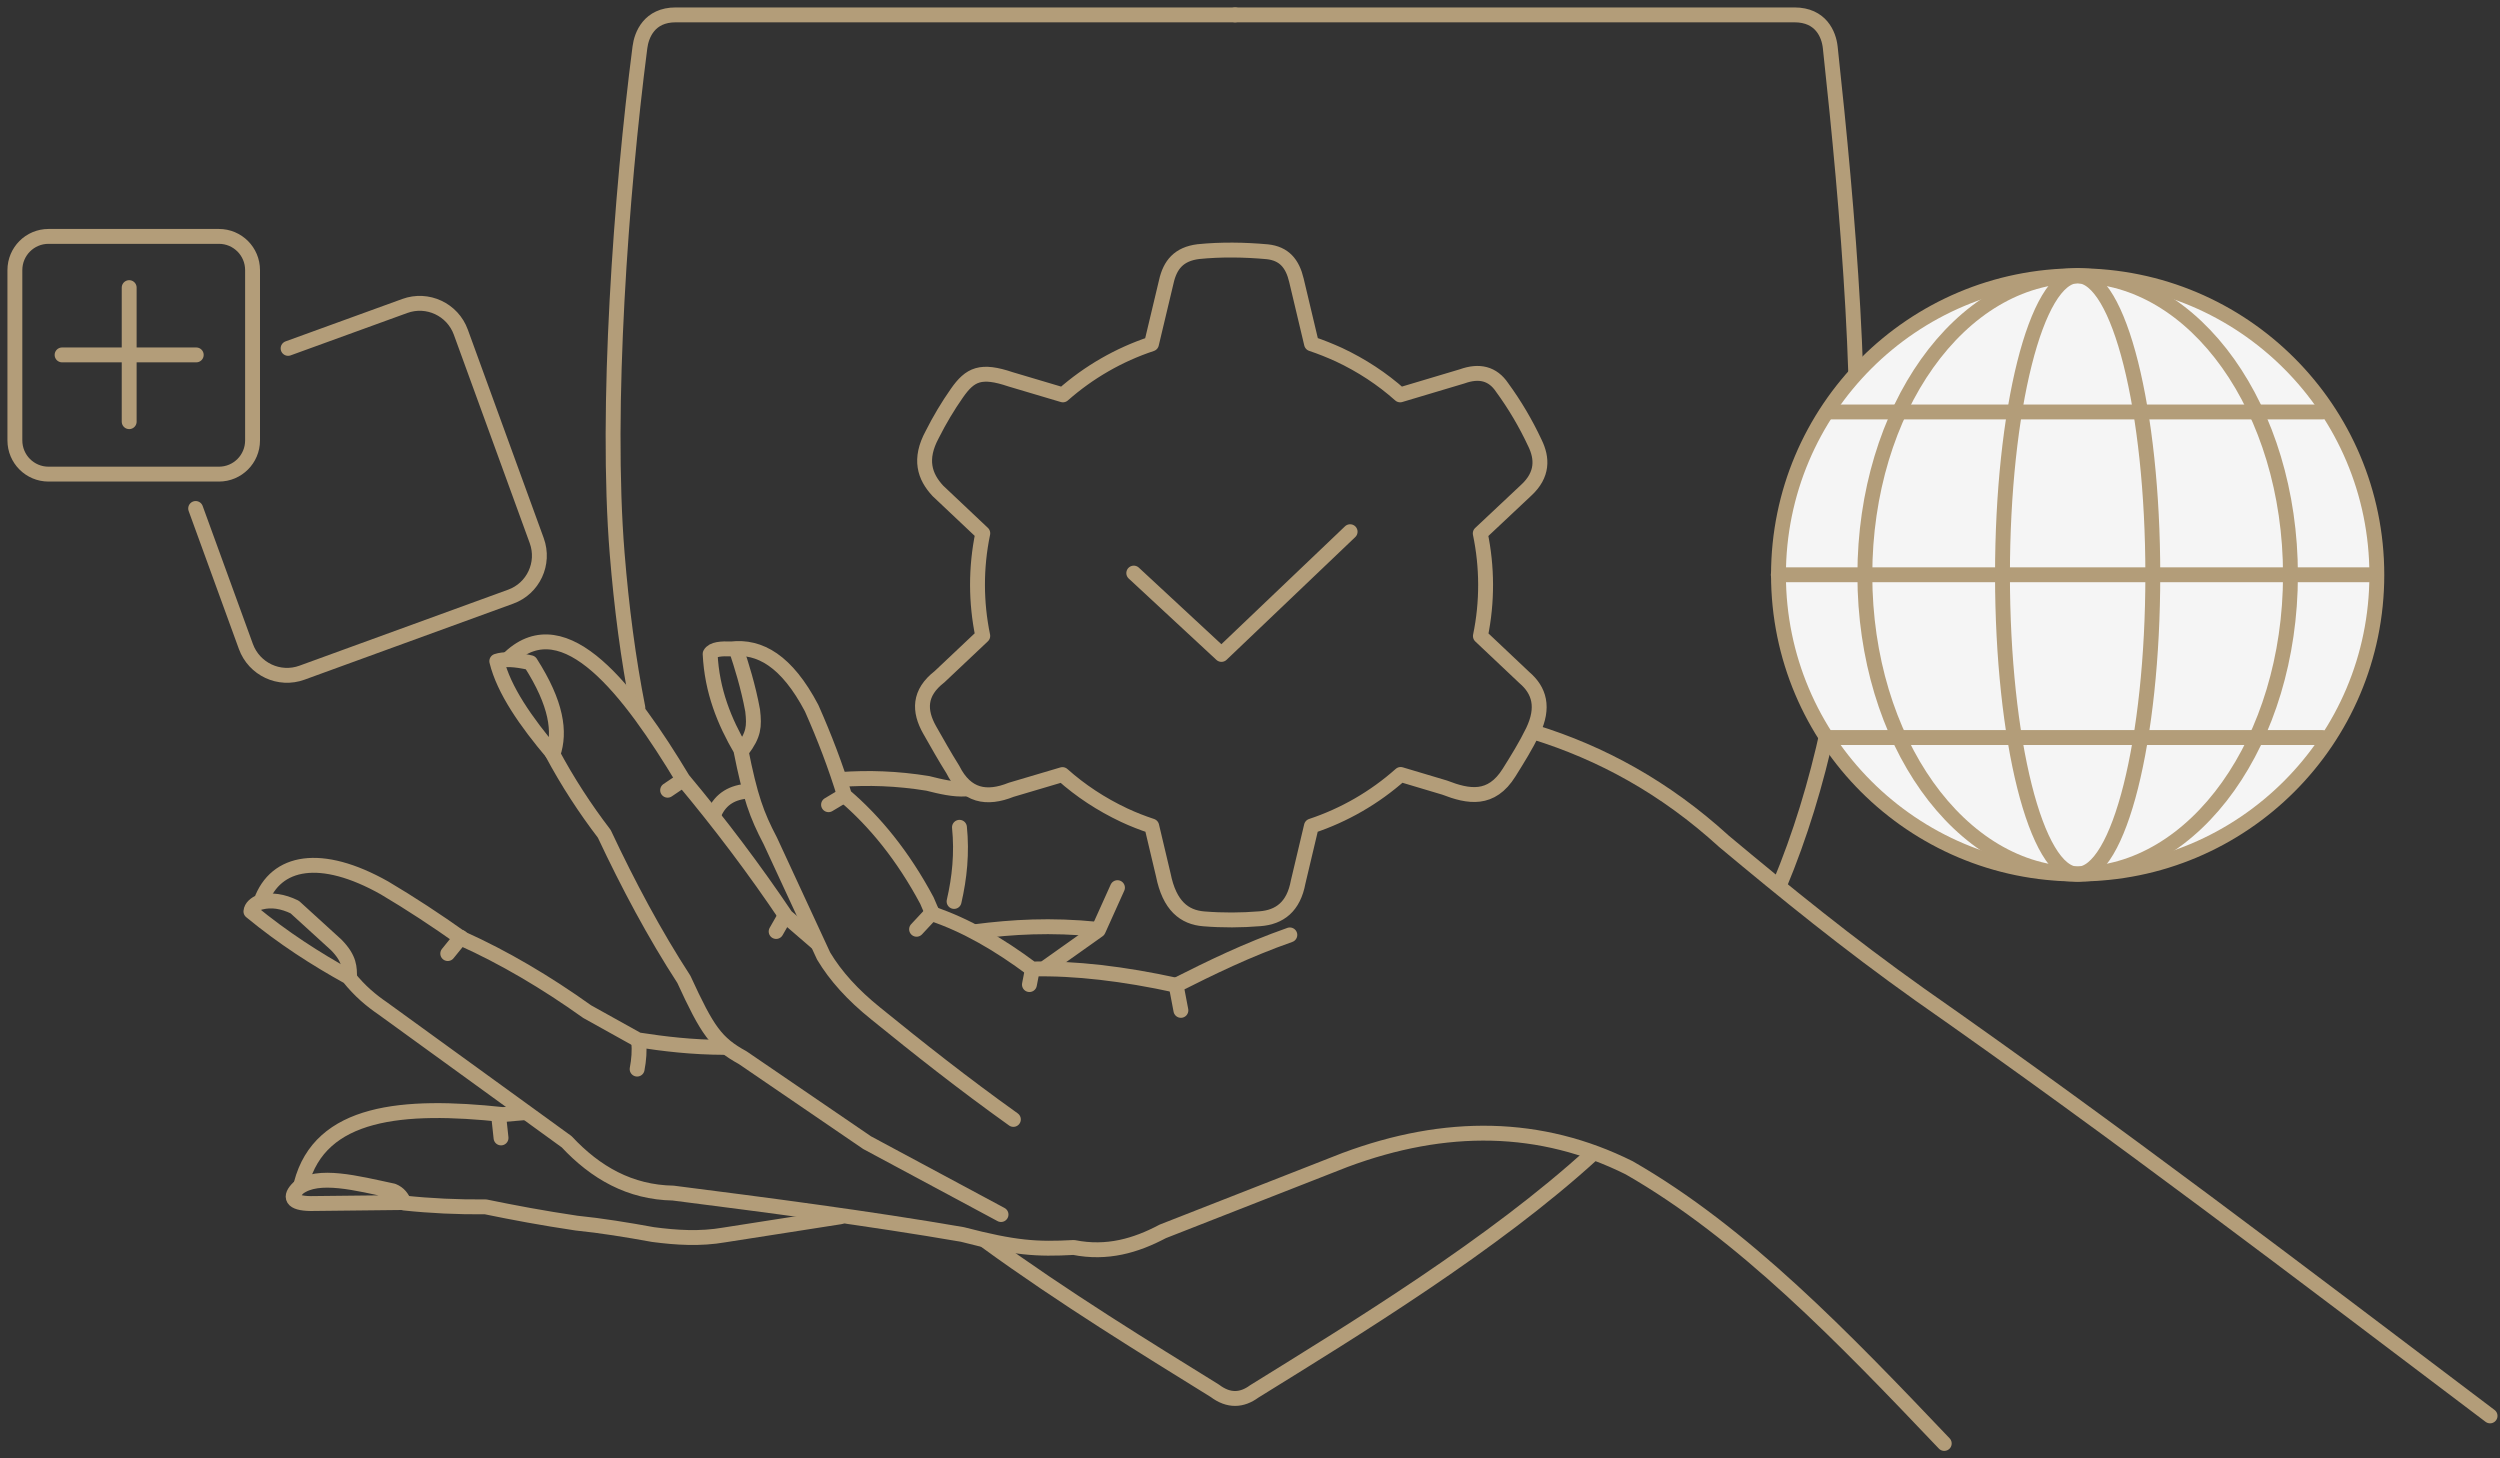
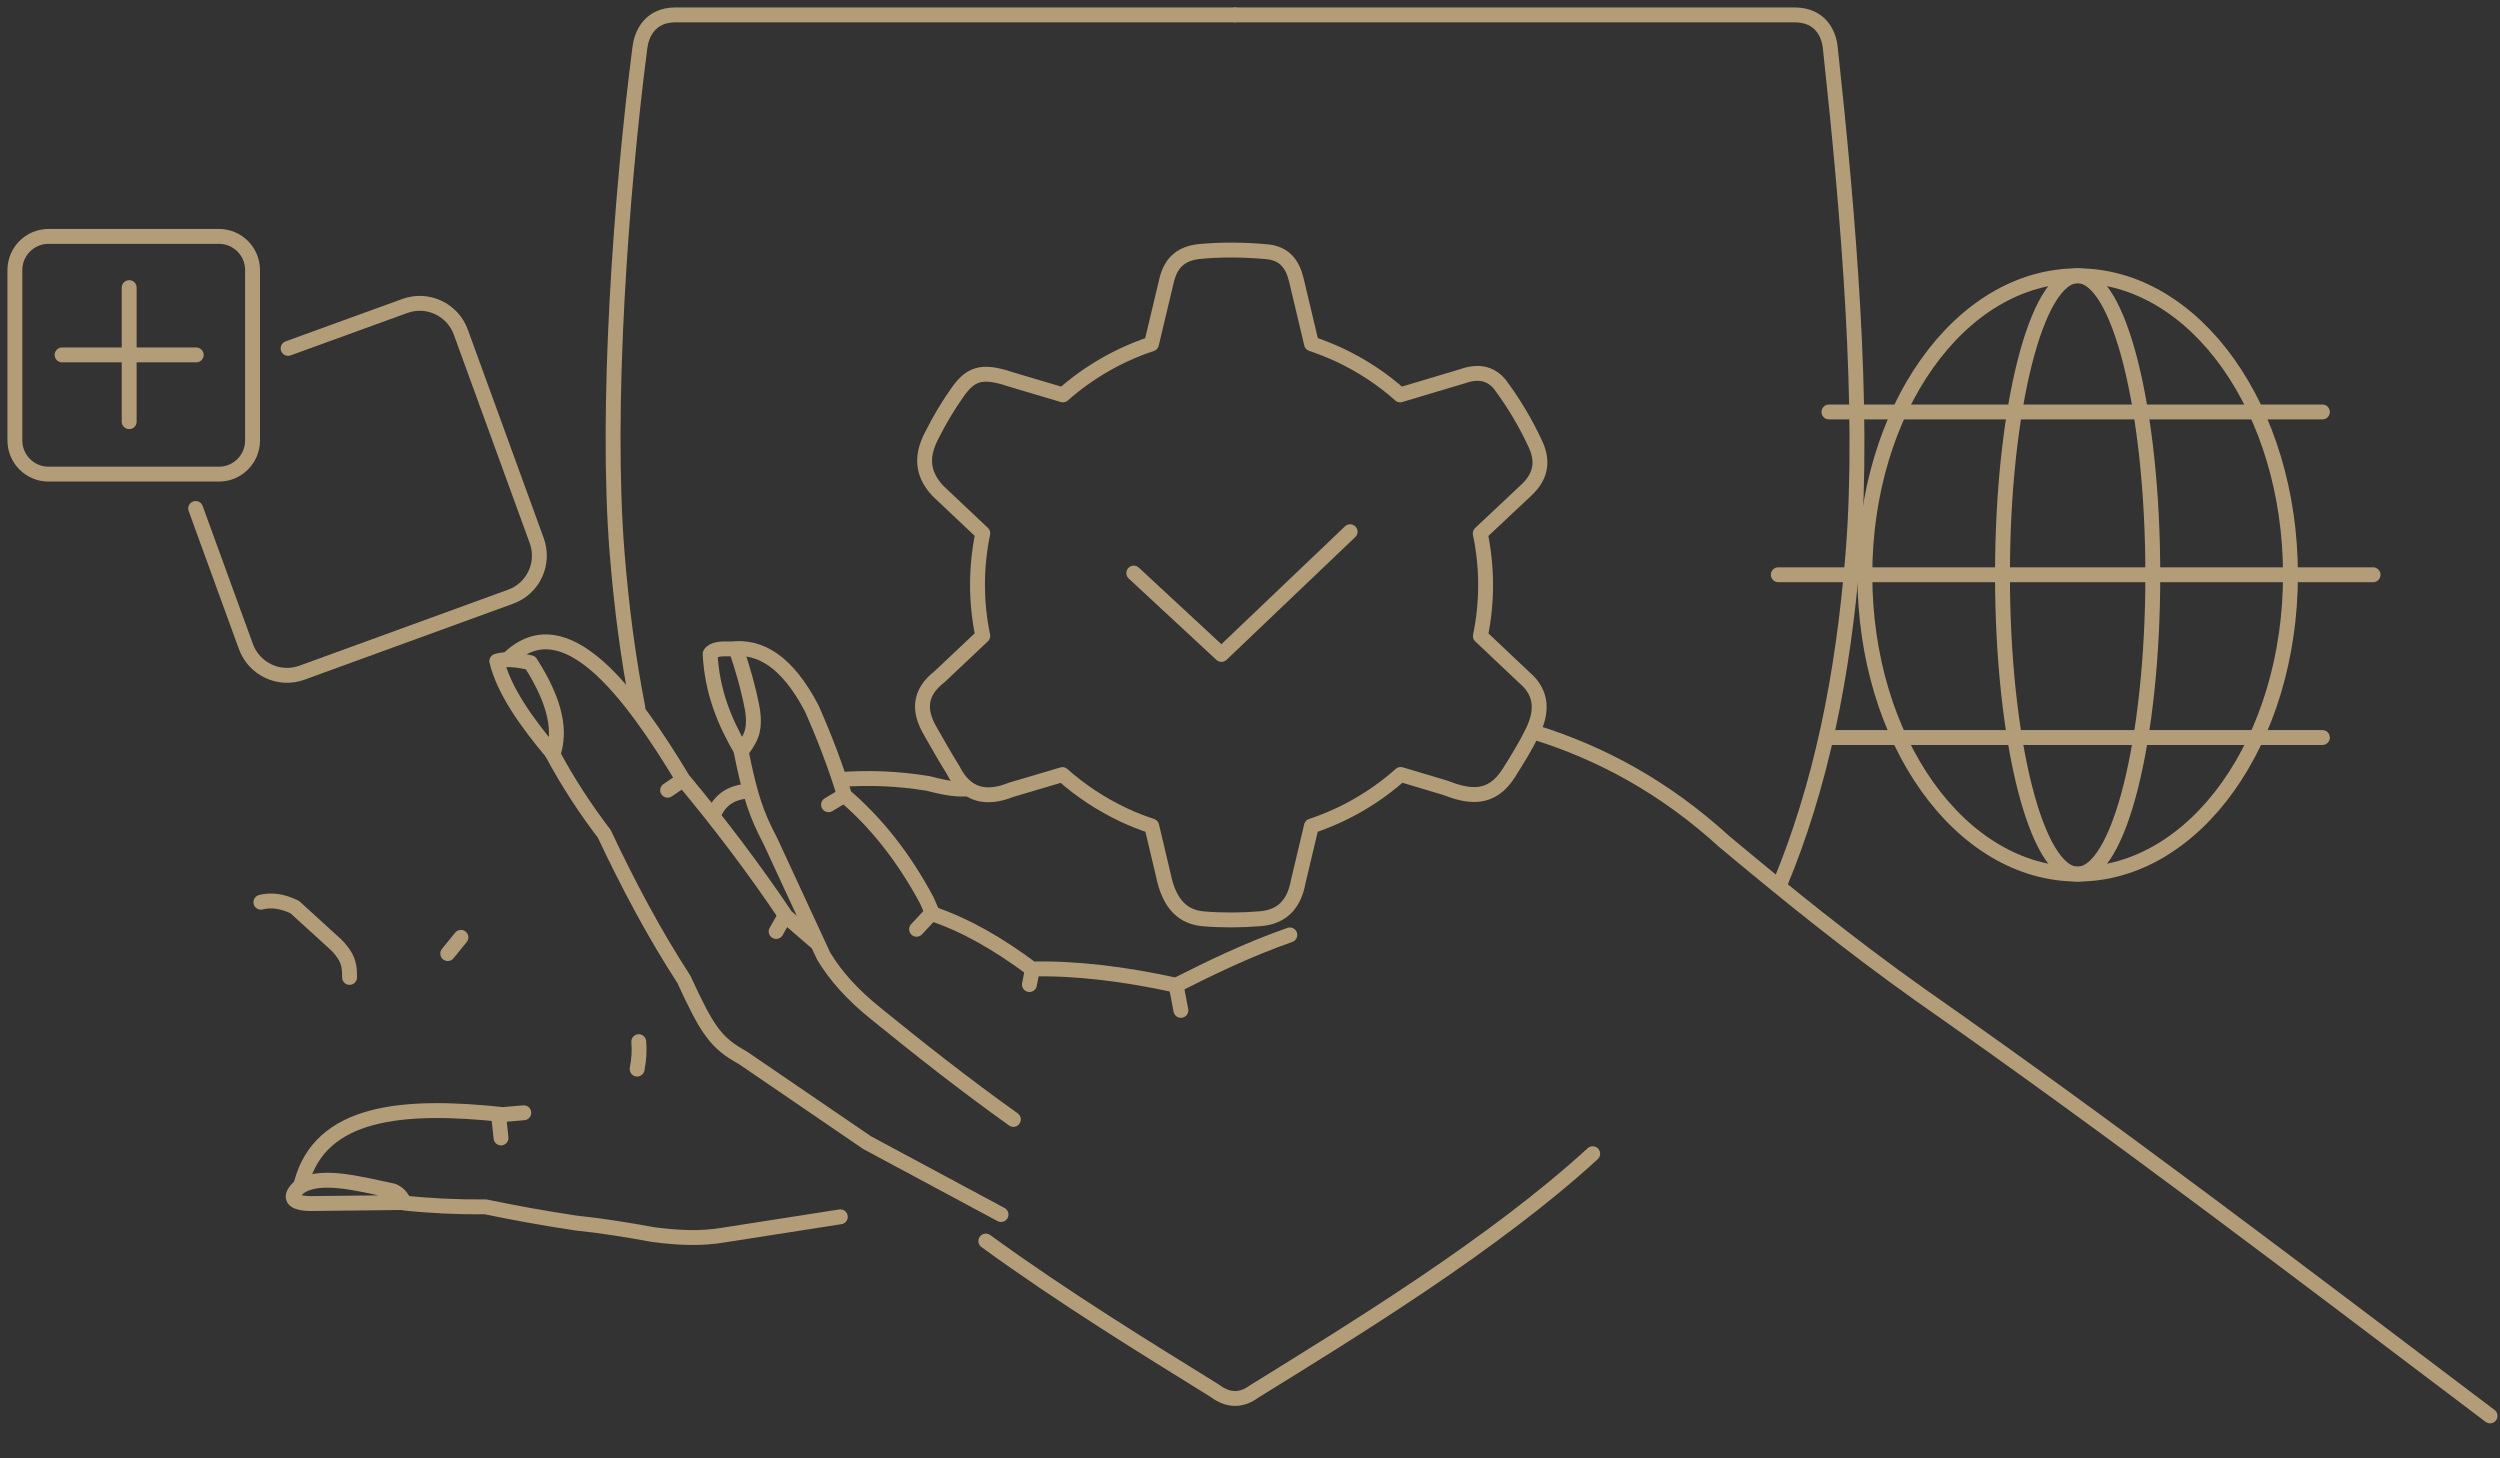
<svg xmlns="http://www.w3.org/2000/svg" width="168" height="98" viewBox="0 0 168 98" fill="none">
  <rect x="0" y="0" width="168" height="98" fill="#333333" stroke="none" />
  <path d="M82.998 1H120.591C122.363 1 122.899 2.313 122.992 3.179C124.211 14.411 125.314 27.417 124.522 37.199C123.85 45.504 122.361 52.814 119.583 59.48" stroke="#B39D79" stroke-miterlimit="79.84" stroke-linecap="round" stroke-linejoin="round" />
  <path d="M107.029 77.53C100.36 83.63 91.081 89.293 84.282 93.506C83.453 94.115 82.571 94.166 81.639 93.463C77.099 90.648 71.468 87.2 66.248 83.399" stroke="#B39D79" stroke-miterlimit="79.84" stroke-linecap="round" stroke-linejoin="round" />
  <path d="M42.864 47.555C42.218 44.277 41.767 40.828 41.473 37.199C40.681 27.418 41.736 12.995 43.003 3.18C43.111 2.339 43.632 1 45.404 1H82.998" stroke="#B39D79" stroke-miterlimit="79.84" stroke-linecap="round" stroke-linejoin="round" />
  <path d="M68.099 75.225C64.688 72.788 61.708 70.428 58.845 68.103C57.307 66.868 56.144 65.581 55.346 64.242L51.762 56.503C50.846 54.753 50.42 53.586 49.78 50.377C48.684 48.498 47.843 46.448 47.721 43.943C47.897 43.617 48.48 43.582 49.153 43.608C51.045 43.393 52.863 44.397 54.542 47.589C55.41 49.545 56.156 51.501 56.754 53.466C58.779 55.19 60.677 57.499 62.289 60.519L62.675 61.419C64.874 62.157 67.103 63.436 69.353 65.117C72.252 65.049 75.501 65.435 79.034 66.207" stroke="#B39D79" stroke-miterlimit="79.84" stroke-linecap="round" stroke-linejoin="round" />
  <path d="M79.356 67.897L79.034 66.206C81.368 65.031 83.758 63.855 86.677 62.826" stroke="#B39D79" stroke-miterlimit="79.84" stroke-linecap="round" stroke-linejoin="round" />
-   <path d="M75.094 59.65L73.807 62.507L70.347 64.961" stroke="#B39D79" stroke-miterlimit="79.84" stroke-linecap="round" stroke-linejoin="round" />
  <path d="M103.111 49.204C107.587 50.593 111.865 52.901 115.853 56.539C119.964 59.971 124.172 63.395 129.002 66.827C142.201 76.058 154.554 85.496 167.332 95.148" stroke="#B39D79" stroke-miterlimit="79.84" stroke-linecap="round" stroke-linejoin="round" />
-   <path d="M130.653 97C123.903 89.904 117.135 82.861 109.482 78.476C103.542 75.516 97.16 75.422 90.376 77.953L78.137 82.749C76.326 83.71 74.4 84.276 72.158 83.83C69.651 83.967 68.2 83.873 64.669 82.955C58.406 81.874 51.499 80.973 45.236 80.175C42.337 80.124 40.026 78.811 38.08 76.726L25.725 67.769C24.959 67.245 24.192 66.619 23.426 65.658C21.238 64.448 19.05 63.05 16.862 61.248C16.886 60.965 17.141 60.742 17.538 60.57C18.528 57.833 21.56 57.258 25.839 59.669C27.577 60.699 29.316 61.84 31.054 63.075C33.855 64.337 36.659 65.984 39.46 67.983L42.868 69.879C44.608 70.145 46.441 70.377 48.715 70.385" stroke="#B39D79" stroke-miterlimit="79.84" stroke-linecap="round" stroke-linejoin="round" />
  <path d="M49.523 43.788C49.8 44.62 50.283 46.13 50.578 47.752C50.7 48.833 50.656 49.365 49.887 50.395" stroke="#B39D79" stroke-miterlimit="79.84" stroke-linecap="round" stroke-linejoin="round" />
  <path d="M50.332 53.158C49.232 53.218 48.439 53.681 48.016 54.625" stroke="#B39D79" stroke-miterlimit="79.84" stroke-linecap="round" stroke-linejoin="round" />
  <path d="M54.85 63.324L52.817 61.574C50.714 58.442 48.403 55.38 45.895 52.377C42.302 46.405 37.977 40.742 34.272 44.174" stroke="#B39D79" stroke-miterlimit="79.84" stroke-linecap="round" stroke-linejoin="round" />
  <path fill-rule="evenodd" clip-rule="evenodd" d="M35.649 44.534C34.568 44.285 33.852 44.276 33.384 44.431C33.855 46.353 35.314 48.472 37.167 50.66C37.659 49.193 37.42 47.305 35.649 44.534Z" stroke="#B39D79" stroke-miterlimit="79.84" stroke-linecap="round" stroke-linejoin="round" />
  <path fill-rule="evenodd" clip-rule="evenodd" d="M80.895 61.747C79.591 61.644 78.586 60.872 78.172 58.787L77.395 55.51C76.772 55.304 76.155 55.064 75.547 54.78C73.999 54.051 72.61 53.133 71.397 52.052L67.952 53.073C66.304 53.733 64.927 53.502 64.029 51.709C63.479 50.834 62.978 49.941 62.476 49.058C61.748 47.771 61.739 46.561 63.133 45.48L66.041 42.734C65.579 40.495 65.562 38.153 66.043 35.836L63.027 32.988C62.133 32.027 61.745 30.86 62.648 29.195C63.139 28.217 63.7 27.282 64.301 26.424C65.197 25.137 65.918 24.82 67.905 25.489L71.428 26.536C73.17 25 75.201 23.833 77.379 23.112L78.374 18.934C78.628 17.793 79.22 17.072 80.528 16.909C82.06 16.755 83.628 16.78 85.16 16.918C86.291 17.038 86.853 17.707 87.119 18.831L88.134 23.104C88.754 23.31 89.367 23.559 89.974 23.833C91.508 24.554 92.886 25.463 94.09 26.536L98.258 25.291C99.399 24.88 100.309 25.094 100.942 26.038C101.796 27.205 102.532 28.457 103.142 29.762C103.645 30.782 103.703 31.898 102.551 32.953L99.473 35.845C99.941 38.084 99.96 40.435 99.483 42.743L102.444 45.54C103.446 46.398 103.78 47.53 103.012 49.135C102.538 50.113 101.96 51.04 101.412 51.915C100.215 53.837 98.673 53.545 97.082 52.927L94.124 52.044C92.37 53.605 90.324 54.781 88.127 55.51L87.236 59.268C86.931 60.932 85.996 61.636 84.671 61.739C83.423 61.842 82.16 61.85 80.895 61.747Z" stroke="#B39D79" stroke-miterlimit="79.84" stroke-linecap="round" stroke-linejoin="round" />
  <path d="M76.189 38.511L82.081 43.977L90.728 35.731" stroke="#B39D79" stroke-miterlimit="79.84" stroke-linecap="round" stroke-linejoin="round" />
  <path d="M56.472 52.384C58.331 52.247 60.277 52.307 62.341 52.642C63.222 52.865 64.099 53.071 64.891 53.019" stroke="#B39D79" stroke-miterlimit="79.84" stroke-linecap="round" stroke-linejoin="round" />
-   <path d="M64.476 55.594C64.651 57.327 64.483 58.982 64.114 60.578" stroke="#B39D79" stroke-miterlimit="79.84" stroke-linecap="round" stroke-linejoin="round" />
-   <path d="M65.584 62.602C68.018 62.293 70.607 62.13 73.743 62.447" stroke="#B39D79" stroke-miterlimit="79.84" stroke-linecap="round" stroke-linejoin="round" />
  <path d="M37.1 50.593C38.139 52.54 39.315 54.342 40.607 56.032C42.232 59.49 43.991 62.785 45.957 65.813C47.544 69.271 48.124 70.095 49.917 71.081L58.27 76.787L67.269 81.617" stroke="#B39D79" stroke-miterlimit="79.84" stroke-linecap="round" stroke-linejoin="round" />
  <path d="M42.924 69.999C42.98 70.591 42.936 71.217 42.815 71.844" stroke="#B39D79" stroke-miterlimit="79.84" stroke-linecap="round" stroke-linejoin="round" />
  <path d="M23.49 65.682C23.482 65.055 23.526 64.446 22.6 63.502L19.805 60.954C18.994 60.56 18.235 60.448 17.532 60.628" stroke="#B39D79" stroke-miterlimit="79.84" stroke-linecap="round" stroke-linejoin="round" />
  <path d="M35.198 74.778L33.79 74.899C27.073 74.178 21.514 74.658 20.241 79.549" stroke="#B39D79" stroke-miterlimit="79.84" stroke-linecap="round" stroke-linejoin="round" />
  <path fill-rule="evenodd" clip-rule="evenodd" d="M27.154 80.81C27.017 80.501 26.83 80.201 26.408 80.03C23.951 79.506 21.379 78.82 20.051 79.824C19.44 80.424 19.569 80.862 20.874 80.879L27.154 80.81Z" stroke="#B39D79" stroke-miterlimit="79.84" stroke-linecap="round" stroke-linejoin="round" />
  <path d="M27.164 80.844C28.934 81.032 30.758 81.118 32.634 81.101C34.509 81.487 36.467 81.856 38.727 82.191C40.407 82.362 42.139 82.645 43.889 82.963C45.454 83.169 47.037 83.272 48.673 82.988L56.469 81.77" stroke="#B39D79" stroke-miterlimit="79.84" stroke-linecap="round" stroke-linejoin="round" />
  <path d="M33.508 74.976L33.669 76.469" stroke="#B39D79" stroke-miterlimit="79.84" stroke-linecap="round" stroke-linejoin="round" />
  <path d="M30.974 62.99L30.089 64.08" stroke="#B39D79" stroke-miterlimit="79.84" stroke-linecap="round" stroke-linejoin="round" />
  <path d="M45.816 52.46L44.864 53.103" stroke="#B39D79" stroke-miterlimit="79.84" stroke-linecap="round" stroke-linejoin="round" />
  <path d="M52.705 61.635L52.157 62.596" stroke="#B39D79" stroke-miterlimit="79.84" stroke-linecap="round" stroke-linejoin="round" />
  <path d="M56.684 53.475L55.678 54.076" stroke="#B39D79" stroke-miterlimit="79.84" stroke-linecap="round" stroke-linejoin="round" />
  <path d="M62.65 61.315L61.594 62.447" stroke="#B39D79" stroke-miterlimit="79.84" stroke-linecap="round" stroke-linejoin="round" />
  <path d="M69.371 65.169L69.178 66.164" stroke="#B39D79" stroke-miterlimit="79.84" stroke-linecap="round" stroke-linejoin="round" />
-   <path d="M119.514 38.632C119.514 27.529 128.515 18.528 139.619 18.528C150.722 18.528 159.723 27.529 159.723 38.632C159.723 49.735 150.722 58.736 139.619 58.736C128.515 58.736 119.514 49.735 119.514 38.632Z" fill="#F5F5F5" stroke="#B39D79" stroke-miterlimit="79.84" stroke-linecap="round" stroke-linejoin="round" />
  <path d="M139.618 18.532C142.408 18.532 144.669 27.533 144.669 38.636C144.669 49.739 142.408 58.74 139.618 58.74C136.829 58.74 134.567 49.739 134.567 38.636C134.567 27.533 136.829 18.532 139.618 18.532Z" stroke="#B39D79" stroke-miterlimit="79.84" stroke-linecap="round" stroke-linejoin="round" />
  <path d="M119.5 38.623H159.47" stroke="#B39D79" stroke-miterlimit="79.84" stroke-linecap="round" stroke-linejoin="round" />
  <path d="M122.904 27.684H156.066" stroke="#B39D79" stroke-miterlimit="79.84" stroke-linecap="round" stroke-linejoin="round" />
  <path d="M122.904 49.562H156.066" stroke="#B39D79" stroke-miterlimit="79.84" stroke-linecap="round" stroke-linejoin="round" />
-   <path d="M139.618 18.532C147.517 18.532 153.919 27.533 153.919 38.636C153.919 49.739 147.517 58.74 139.618 58.74C131.72 58.74 125.318 49.739 125.318 38.636C125.318 27.533 131.72 18.532 139.618 18.532Z" stroke="#B39D79" stroke-miterlimit="79.84" stroke-linecap="round" stroke-linejoin="round" />
+   <path d="M139.618 18.532C147.517 18.532 153.919 27.533 153.919 38.636C153.919 49.739 147.517 58.74 139.618 58.74C131.72 58.74 125.318 49.739 125.318 38.636C125.318 27.533 131.72 18.532 139.618 18.532" stroke="#B39D79" stroke-miterlimit="79.84" stroke-linecap="round" stroke-linejoin="round" />
  <path d="M13.148 34.17L16.524 43.445C17.08 44.972 18.769 45.761 20.294 45.204L34.311 40.099C35.837 39.55 36.624 37.86 36.069 36.332L30.968 22.322C30.413 20.794 28.724 20.005 27.199 20.563L19.36 23.411" stroke="#B39D79" stroke-miterlimit="79.84" stroke-linecap="round" stroke-linejoin="round" />
  <path fill-rule="evenodd" clip-rule="evenodd" d="M1 18.151V29.596C1 30.849 2.012 31.861 3.259 31.861H14.714C15.961 31.861 16.972 30.849 16.972 29.596V18.151C16.972 16.898 15.961 15.886 14.714 15.886H3.259C2.012 15.886 1 16.898 1 18.151Z" stroke="#B39D79" stroke-miterlimit="79.84" stroke-linecap="round" stroke-linejoin="round" />
  <path d="M8.681 19.327V28.336" stroke="#B39D79" stroke-miterlimit="79.84" stroke-linecap="round" stroke-linejoin="round" />
  <path d="M13.187 23.85H4.172" stroke="#B39D79" stroke-miterlimit="79.84" stroke-linecap="round" stroke-linejoin="round" />
</svg>